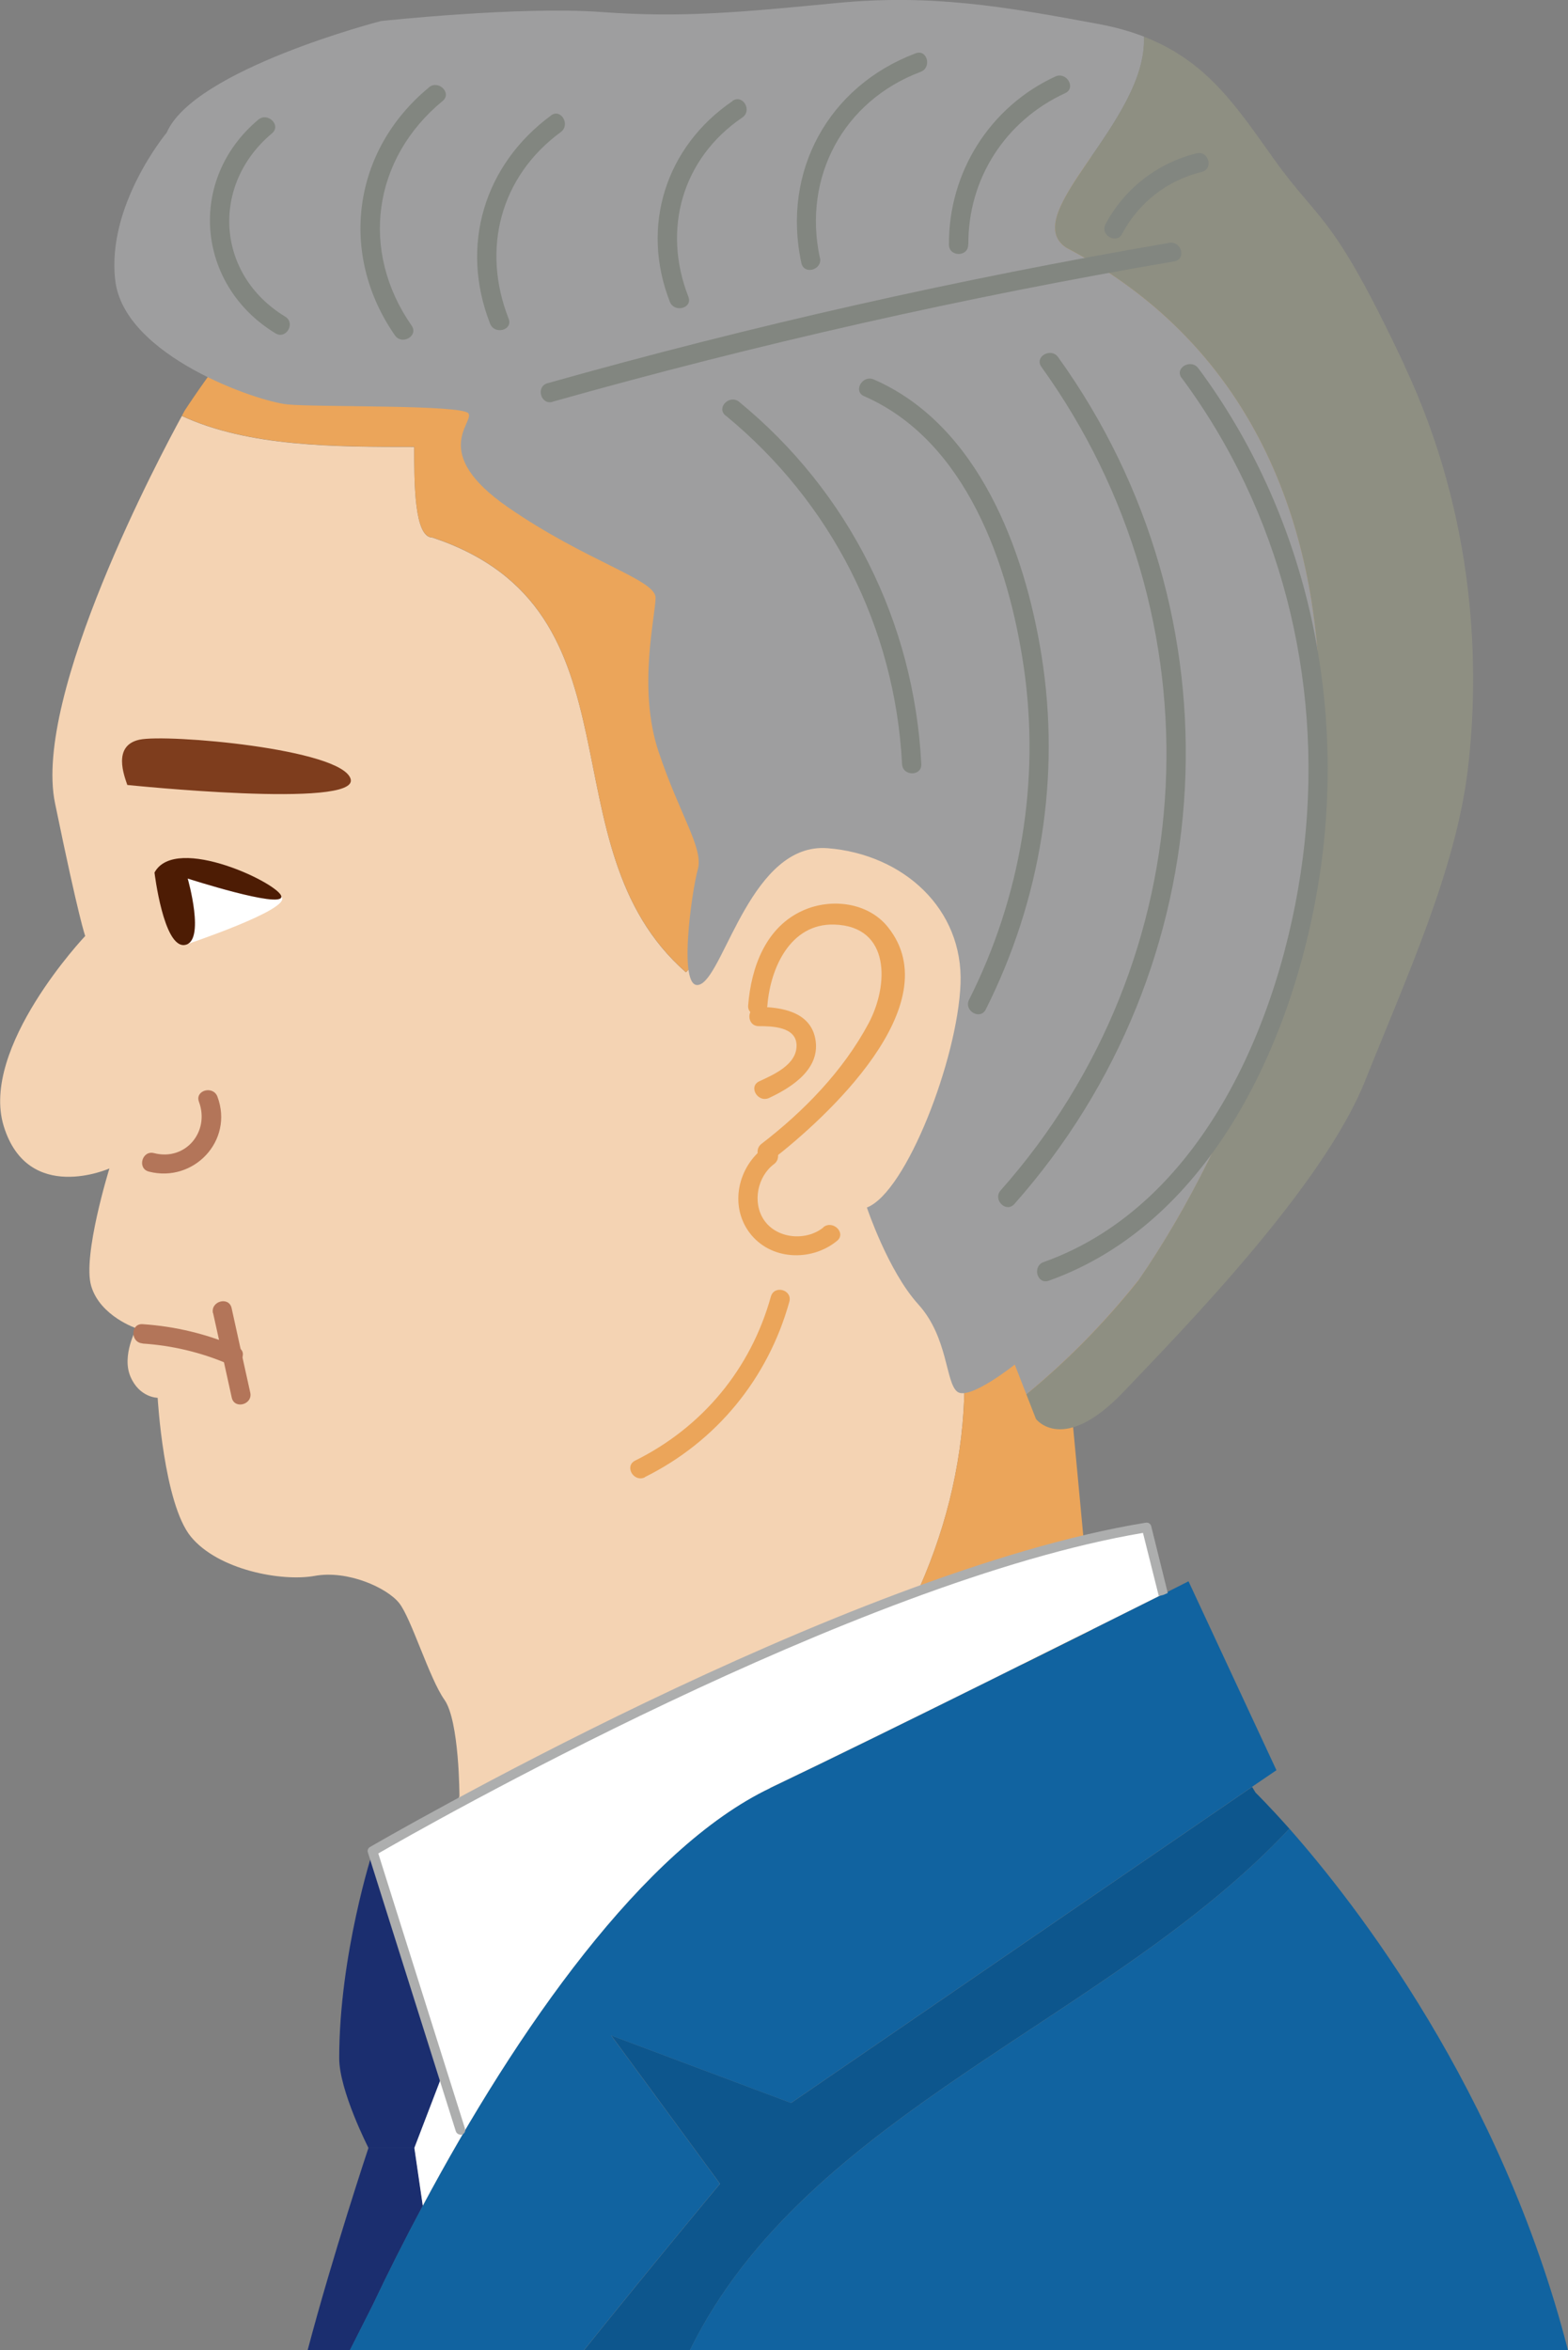
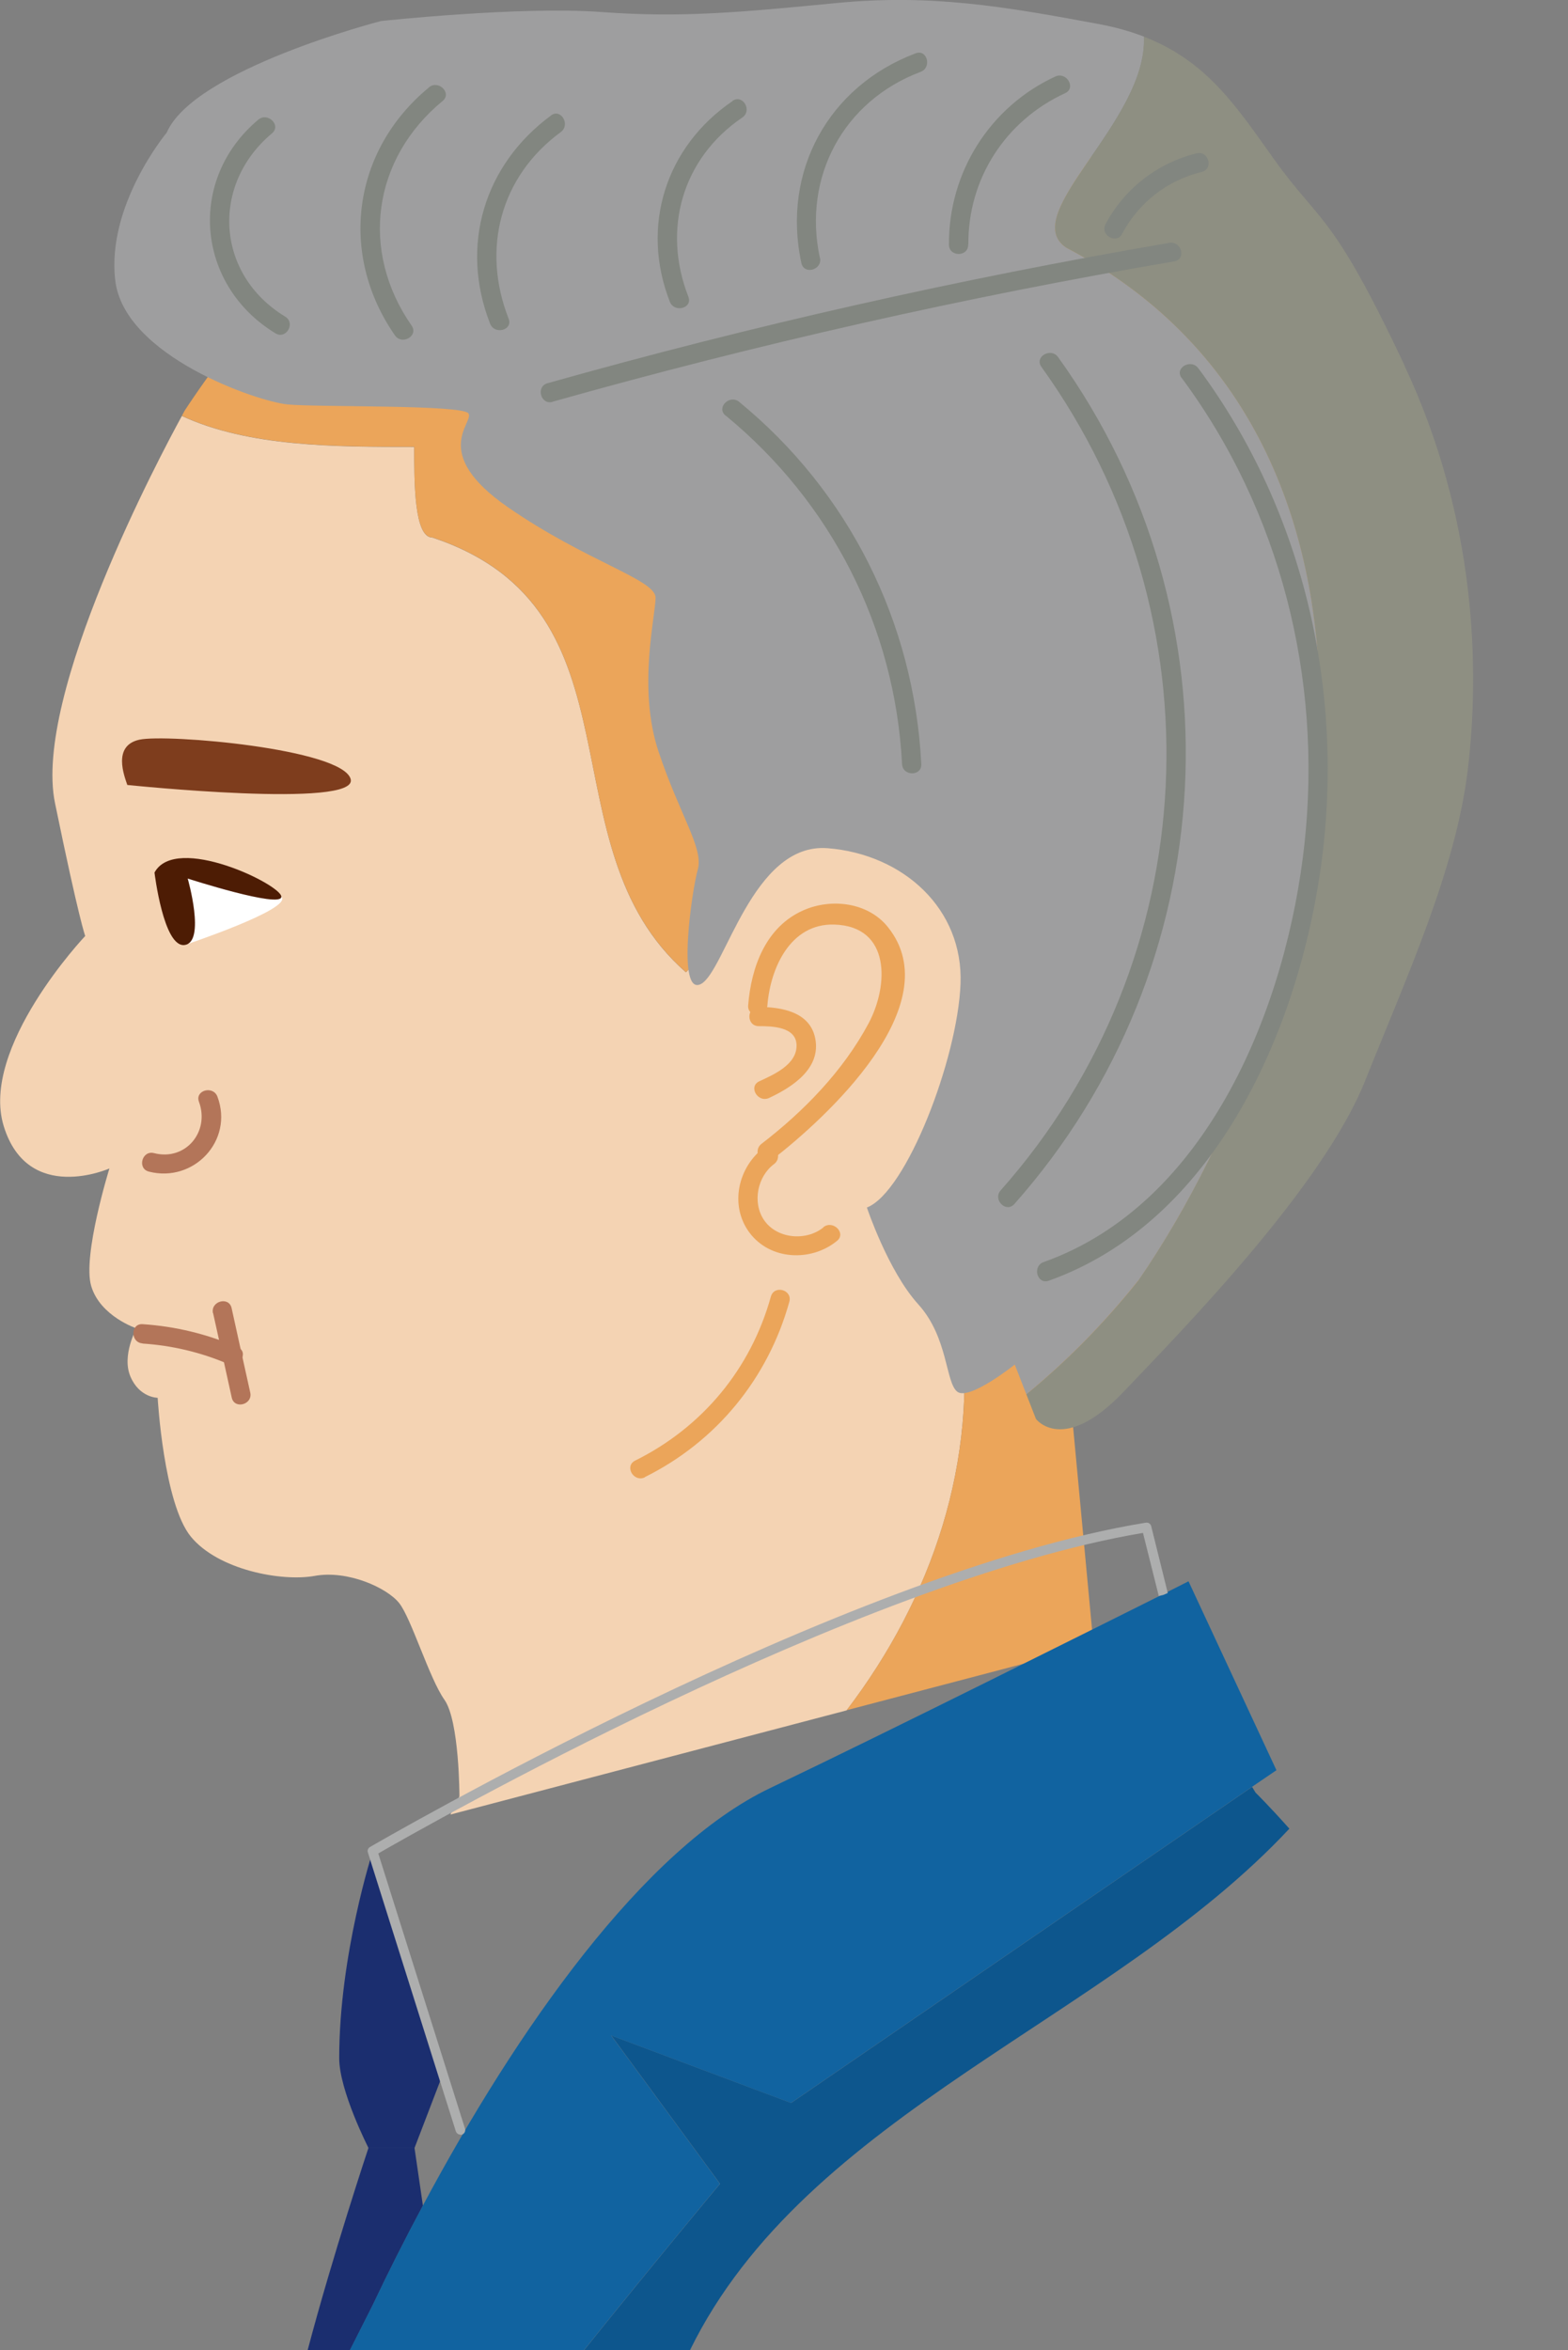
<svg xmlns="http://www.w3.org/2000/svg" id="_レイヤー_2" data-name="レイヤー 2" viewBox="0 0 104.33 156.38">
  <rect x="0" y="0" width="104.33" height="156.38" fill="#808080" stroke="none" />
  <defs>
    <style>
      .cls-1 {
        fill: #f4d3b3;
      }

      .cls-2 {
        fill: #1b2e6f;
      }

      .cls-3 {
        fill: #9e9e9f;
      }

      .cls-4 {
        fill: #7e3d1d;
      }

      .cls-5 {
        fill: #adaeae;
      }

      .cls-6 {
        fill: #fff;
      }

      .cls-7 {
        fill: #828680;
      }

      .cls-8 {
        fill: #4d1c04;
      }

      .cls-9 {
        fill: #8e8f82;
      }

      .cls-10 {
        fill: #eba55a;
      }

      .cls-11 {
        fill: #1163a0;
      }

      .cls-12 {
        fill: #b37559;
      }

      .cls-13 {
        fill: #0d568d;
      }
    </style>
  </defs>
  <g id="_デザイン" data-name="デザイン">
    <g>
      <path class="cls-1" d="M63.91,87.77c-1.01-.73-1.91-1.55-2.6-2.59-1.21-4.82,2.41-8.44,4.82-12.05,2.41-6.03,2.41-16.87-6.03-19.28-2.41-1.21-4.82,0-7.23,1.21-3.62,2.41-4.82,7.23-7.23,9.64-9.64-8.44-2.41-24.11-16.87-28.93-1.21,0-1.21-3.62-1.21-6.03-5.27,0-11.01,0-15.46-2.06-1.39,2.54-9.92,18.56-8.44,25.76,1.61,7.83,2.01,8.84,2.01,8.84,0,0-7.03,7.43-5.42,12.66,1.61,5.22,7.03,2.81,7.03,2.81,0,0-1.81,5.83-1.21,7.83.6,2.01,3.01,2.81,3.01,2.81,0,0-1,1.81-.4,3.21.6,1.41,1.81,1.41,1.81,1.41,0,0,.4,7.03,2.21,9.24,1.81,2.21,6.03,3.01,8.24,2.61,2.21-.4,4.82.8,5.62,1.81.8,1,2.01,5.02,3.01,6.43,1,1.41,1,6.43,1,6.43l-.6,1.21,26.36-6.93c5.7-7.47,8.79-16.6,7.59-26.03Z" />
      <path class="cls-10" d="M71.35,94.42s.06-.12.17-.32c-.19-.16-.39-.3-.57-.48q0-1.21,1.21-1.21c-2.58-1.72-5.75-2.84-8.24-4.64,1.2,9.43-1.89,18.56-7.59,26.03l16.43-4.32-1.41-15.07Z" />
      <path class="cls-10" d="M84.41,22.9c-6.83-12.05-15.87-16.27-27.52-15.67-11.65.6-27.52,3.62-32.95,7.03-5.42,3.42-11.65,13.06-11.65,13.06,0,0-.07.13-.19.35,4.45,2.06,10.19,2.06,15.46,2.06,0,2.41,0,6.03,1.21,6.03,14.46,4.82,7.23,20.49,16.87,28.93,2.41-2.41,3.62-7.23,7.23-9.64,2.41-1.21,4.82-2.41,7.23-1.21,8.44,2.41,8.44,13.26,6.03,19.28-2.41,3.62-6.03,7.23-4.82,12.05,2.41,3.62,7.23,4.82,10.85,7.23q-1.21,0-1.21,1.21c.18.18.38.32.57.48,1.24-2.34,9.14-17.24,14.49-27.4,5.83-11.05,5.22-31.74-1.61-43.79Z" />
      <path class="cls-3" d="M75.77,85.18c13.26-19.28,20.49-55.44-4.82-68.7-3.29-2.2,5.41-8.39,5.17-14.04-.88-.34-1.85-.62-2.96-.83C66.73.41,61.91-.4,55.68.2c-6.23.6-10.25,1-15.67.6-5.42-.4-14.66.6-14.66.6,0,0-12.45,3.21-14.26,7.43,0,0-4.02,4.82-3.42,9.84.6,5.02,9.44,8.04,11.45,8.24,2.01.2,11.65,0,12.05.6s-2.61,2.61,2.61,6.23c5.22,3.62,9.84,4.82,9.84,6.03s-1.21,6.03.2,10.25c1.41,4.22,3.01,6.43,2.61,7.83-.4,1.41-1.41,8.44.2,7.63s3.42-9.44,8.44-9.04c5.02.4,9.04,4.02,8.84,9.04-.2,5.02-3.62,13.86-6.23,14.87,0,0,1.41,4.22,3.41,6.43,2.01,2.21,1.81,5.22,2.61,5.83.8.6,3.82-1.81,3.82-1.81l.77,1.98c2.59-2.13,5.03-4.55,7.47-7.6Z" />
      <path class="cls-9" d="M93.45,24.31c-4.82-10.25-5.62-9.44-8.64-13.66-2.5-3.49-4.45-6.57-8.7-8.21.25,5.64-8.46,11.84-5.17,14.04,25.31,13.26,18.08,49.42,4.82,68.7-2.44,3.05-4.88,5.47-7.47,7.6l.64,1.64s1.81,2.41,5.83-1.81c4.02-4.22,13.26-13.66,16.07-20.69,2.81-7.03,6.03-14.06,6.83-20.69.8-6.63.6-16.67-4.22-26.92Z" />
      <path class="cls-4" d="M8.47,52.23c-.2-.6-1-2.61.8-3.01,1.81-.4,13.46.6,14.06,2.61.6,2.01-14.87.4-14.87.4Z" />
      <path class="cls-12" d="M9.91,77.96c2.97.76,5.65-2.05,4.56-4.98-.28-.77-1.52-.44-1.23.34.73,1.98-.89,3.95-2.99,3.41-.8-.21-1.14,1.03-.34,1.23h0Z" />
      <path class="cls-12" d="M9.48,89.4c1.97.13,3.88.58,5.7,1.36.75.32,1.4-.78.65-1.11-2.04-.88-4.13-1.39-6.34-1.54-.82-.05-.82,1.23,0,1.28h0Z" />
      <path class="cls-12" d="M14.18,87.38c.41,1.87.83,3.74,1.24,5.62.18.8,1.41.46,1.23-.34-.41-1.87-.83-3.74-1.24-5.62-.18-.8-1.41-.46-1.24.34h0Z" />
      <path class="cls-10" d="M42.9,98.29c4.76-2.36,8.2-6.56,9.62-11.67.22-.8-1.01-1.14-1.23-.34-1.34,4.82-4.56,8.69-9.03,10.91-.74.37-.09,1.47.65,1.11h0Z" />
      <path class="cls-10" d="M54.79,81.67c-1.16.94-3.12.77-3.97-.51-.77-1.16-.42-2.88.68-3.7.65-.49.02-1.6-.65-1.11-1.74,1.29-2.33,3.85-.99,5.66,1.38,1.86,4.12,1.96,5.83.56.64-.52-.27-1.42-.91-.91h0Z" />
      <path class="cls-10" d="M51.32,77.21c3.6-2.77,11.9-10.35,7.76-15.52-1.32-1.65-3.76-1.94-5.62-1.12-2.51,1.1-3.48,3.79-3.68,6.33-.06.82,1.22.82,1.28,0,.2-2.5,1.53-5.45,4.43-5.38,3.82.1,3.63,4.1,2.3,6.58-1.69,3.16-4.3,5.84-7.12,8.01-.64.49,0,1.61.65,1.11h0Z" />
      <path class="cls-10" d="M50.47,68.28c.89,0,2.49.03,2.53,1.25.04,1.3-1.51,1.97-2.48,2.42-.75.35-.1,1.45.65,1.11,1.54-.72,3.48-1.96,3.07-3.98-.36-1.76-2.25-2.07-3.76-2.08-.82,0-.83,1.27,0,1.28h0Z" />
-       <path class="cls-7" d="M17.19,7.96c-4.76,3.99-4.13,11.02,1.14,14.22.71.43,1.35-.68.65-1.11-4.62-2.8-4.98-8.77-.88-12.2.63-.53-.28-1.43-.91-.91h0Z" />
+       <path class="cls-7" d="M17.19,7.96c-4.76,3.99-4.13,11.02,1.14,14.22.71.43,1.35-.68.65-1.11-4.62-2.8-4.98-8.77-.88-12.2.63-.53-.28-1.43-.91-.91h0" />
      <path class="cls-7" d="M28.54,5.82c-5.09,4.19-6.02,11.09-2.26,16.5.47.67,1.58.03,1.11-.65-3.46-4.97-2.6-11.11,2.06-14.95.64-.52-.27-1.43-.91-.91h0Z" />
      <path class="cls-7" d="M36.67,7.68c-4.46,3.28-6.09,8.67-4.06,13.86.3.76,1.54.43,1.23-.34-1.81-4.62-.56-9.45,3.47-12.41.66-.48.02-1.6-.65-1.11h0Z" />
      <path class="cls-7" d="M48.75,6.72c-4.45,3.02-6.15,8.33-4.18,13.36.3.76,1.54.43,1.23-.34-1.75-4.48-.41-9.2,3.59-11.92.68-.46.04-1.57-.65-1.11h0Z" />
      <path class="cls-7" d="M48.27,27.64c7.04,5.78,11.28,14.1,11.75,23.2.04.82,1.32.83,1.28,0-.48-9.43-4.81-18.11-12.12-24.1-.63-.52-1.54.38-.91.91h0Z" />
-       <path class="cls-7" d="M57.49,26.36c6.8,2.97,9.63,11.21,10.63,18.04,1.1,7.59-.2,15.28-3.64,22.12-.37.74.74,1.38,1.11.65,3.66-7.29,5-15.48,3.71-23.55-1.12-7-4.19-15.33-11.16-18.37-.75-.33-1.4.78-.65,1.11h0Z" />
      <path class="cls-7" d="M69.29,24.41c12.01,16.7,10.95,39.39-2.71,54.8-.54.62.36,1.52.91.91,14.02-15.82,15.27-39.17,2.91-56.36-.48-.66-1.59-.02-1.11.65h0Z" />
      <path class="cls-7" d="M78.62,25.14c6.59,8.88,9.36,20,8.18,30.97-1.16,10.74-6.36,23.95-17.36,27.87-.77.27-.44,1.51.34,1.24,10.91-3.89,16.41-16.29,18.03-26.99,1.78-11.81-.93-24.1-8.08-33.73-.49-.65-1.6-.02-1.11.65h0Z" />
      <path class="cls-7" d="M36.77,26.73c13.62-3.84,27.42-6.96,41.37-9.34.81-.14.47-1.37-.34-1.23-13.95,2.39-27.75,5.5-41.37,9.34-.79.22-.46,1.46.34,1.24h0Z" />
      <path class="cls-7" d="M54.55,17.15c-1.15-5.37,1.57-10.44,6.71-12.37.76-.29.43-1.53-.34-1.23-5.81,2.19-8.91,7.87-7.6,13.95.17.81,1.41.46,1.24-.34h0Z" />
      <path class="cls-7" d="M64.43,16.28c-.03-4.39,2.47-8.25,6.44-10.08.75-.34.1-1.45-.65-1.11-4.37,2.02-7.11,6.39-7.08,11.19,0,.82,1.29.83,1.28,0h0Z" />
      <path class="cls-7" d="M74.66,15.56c1.12-2.09,2.99-3.55,5.3-4.12.8-.2.46-1.43-.34-1.24-2.61.65-4.79,2.34-6.06,4.71-.39.73.72,1.37,1.11.65h0Z" />
      <path class="cls-6" d="M12.29,62.88s7.23-2.41,6.43-3.21c-.8-.8-6.23-1.41-6.23-1.41l-.2,4.62Z" />
      <path class="cls-8" d="M10.28,58.06s.6,5.02,2.01,4.82c1.41-.2.2-4.42.2-4.42,0,0,6.23,2.01,6.23,1.21s-7.03-4.22-8.44-1.61Z" />
      <g>
        <g>
          <path class="cls-2" d="M24.8,123.17l4.84,14.63-.11.04-1.95,5.09h-3.06s-1.95-3.81-1.95-5.98c0-6.88,2.23-13.76,2.23-13.76Z" />
          <path class="cls-2" d="M27.58,142.92l.56,3.85c-1.2,2.24-2.32,4.46-3.34,6.62l-1.51,2.99h-2.82c1.65-6.26,4.05-13.47,4.05-13.47h3.06Z" />
          <path class="cls-13" d="M85.79,121.68c-1.39-1.56-2.25-2.4-2.25-2.4l-.23-.38-30.67,21.03-11.97-4.49,7.24,9.87s-4.22,5.06-9.05,11.07h7.05c7.74-15.81,27.99-21.96,39.89-34.71Z" />
-           <path class="cls-11" d="M85.79,121.68c-11.9,12.75-32.15,18.9-39.89,34.71h58.43c-4.45-17.32-14.15-29.74-18.54-34.71Z" />
          <path class="cls-11" d="M77.4,106.07c1.07-.54,1.68-.85,1.68-.85l5.85,12.57-1.63,1.11-30.67,21.03-11.97-4.49,7.24,9.87s-4.22,5.06-9.05,11.07h-15.57l1.51-2.99c1.02-2.15,2.14-4.38,3.34-6.62,6.27-11.73,14.69-23.77,23.11-27.79,8.16-3.9,21.49-10.58,26.16-12.91Z" />
-           <path class="cls-6" d="M51.24,118.98c-8.42,4.02-16.84,16.06-23.11,27.79l-.56-3.85,1.95-5.09.11-.04-4.84-14.63s31.18-18.25,51.51-21.54l1.1,4.44c-4.67,2.33-18,9.01-26.16,12.91Z" />
        </g>
        <path class="cls-5" d="M30.64,142.04c-.14,0-.26-.09-.31-.22l-5.85-18.55c-.05-.14.01-.3.14-.37.31-.18,31.47-18.32,51.62-21.58.17-.03.32.08.36.24l1.1,4.44-.3.13-.31.07v-.05s-1.04-4.15-1.04-4.15c-19.14,3.22-48.06,19.7-50.88,21.33l5.77,18.31c.05.17-.04.35-.21.4-.03,0-.06.02-.1.02Z" />
      </g>
    </g>
  </g>
</svg>